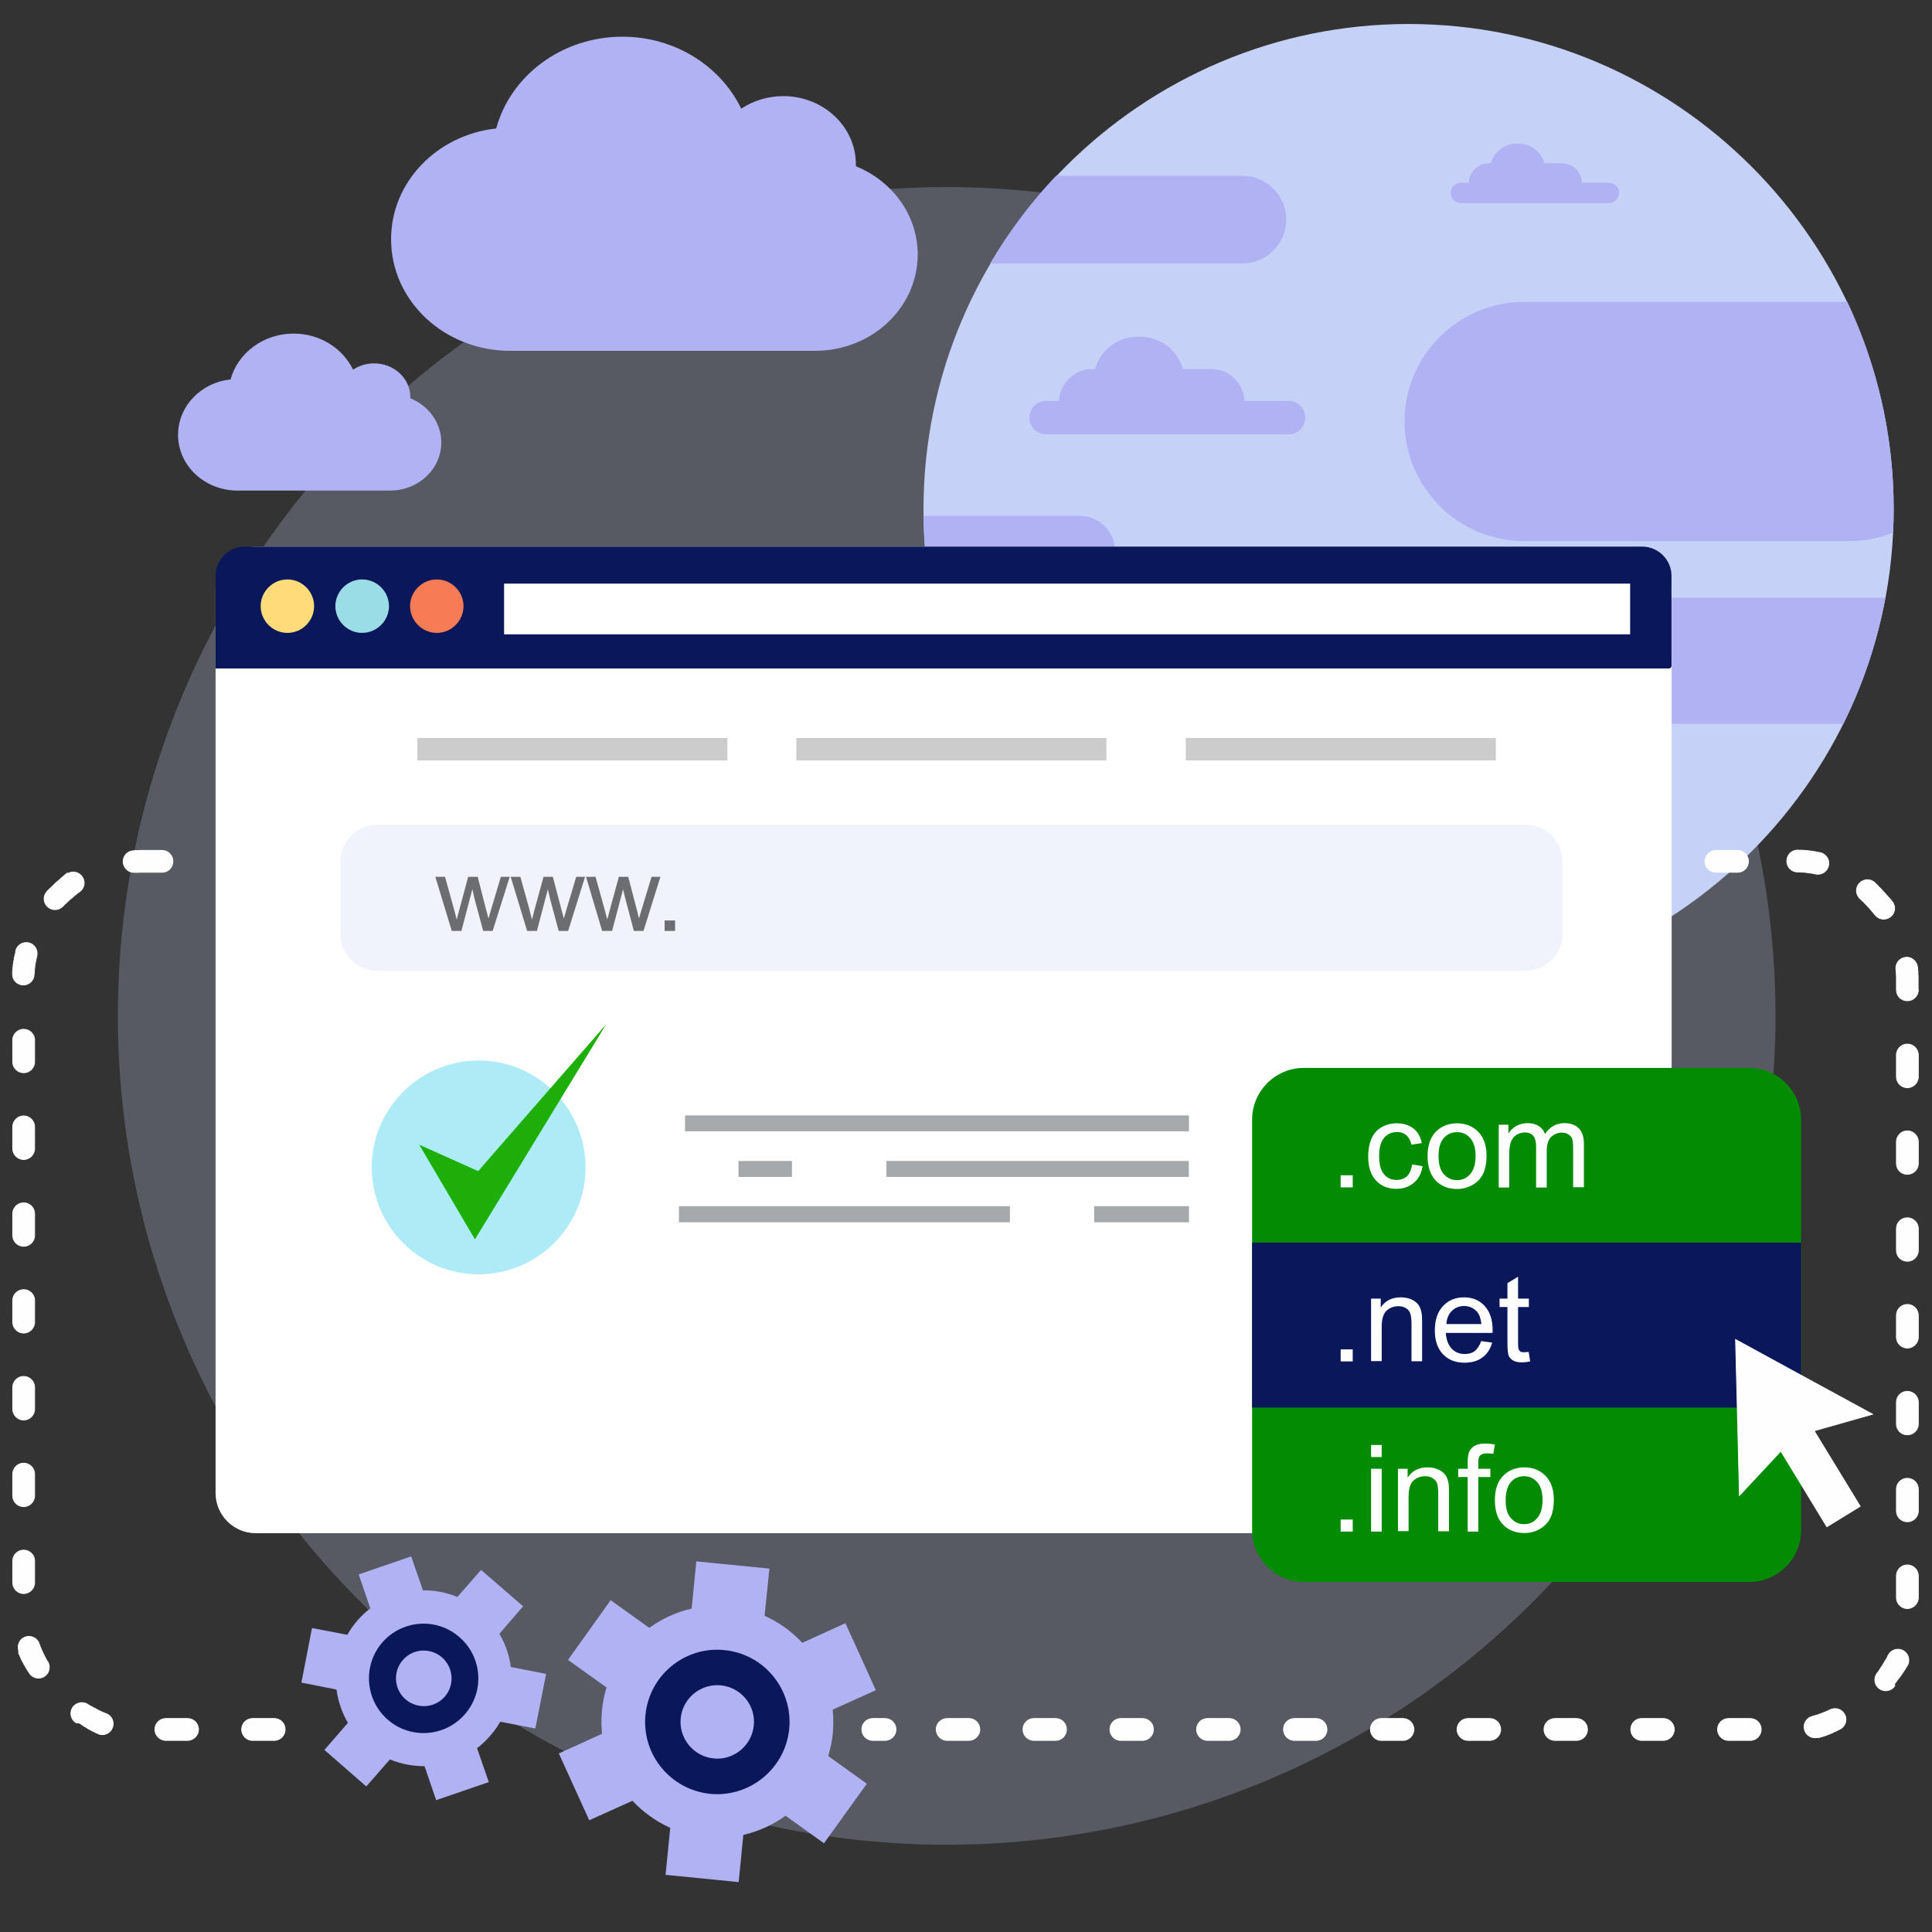
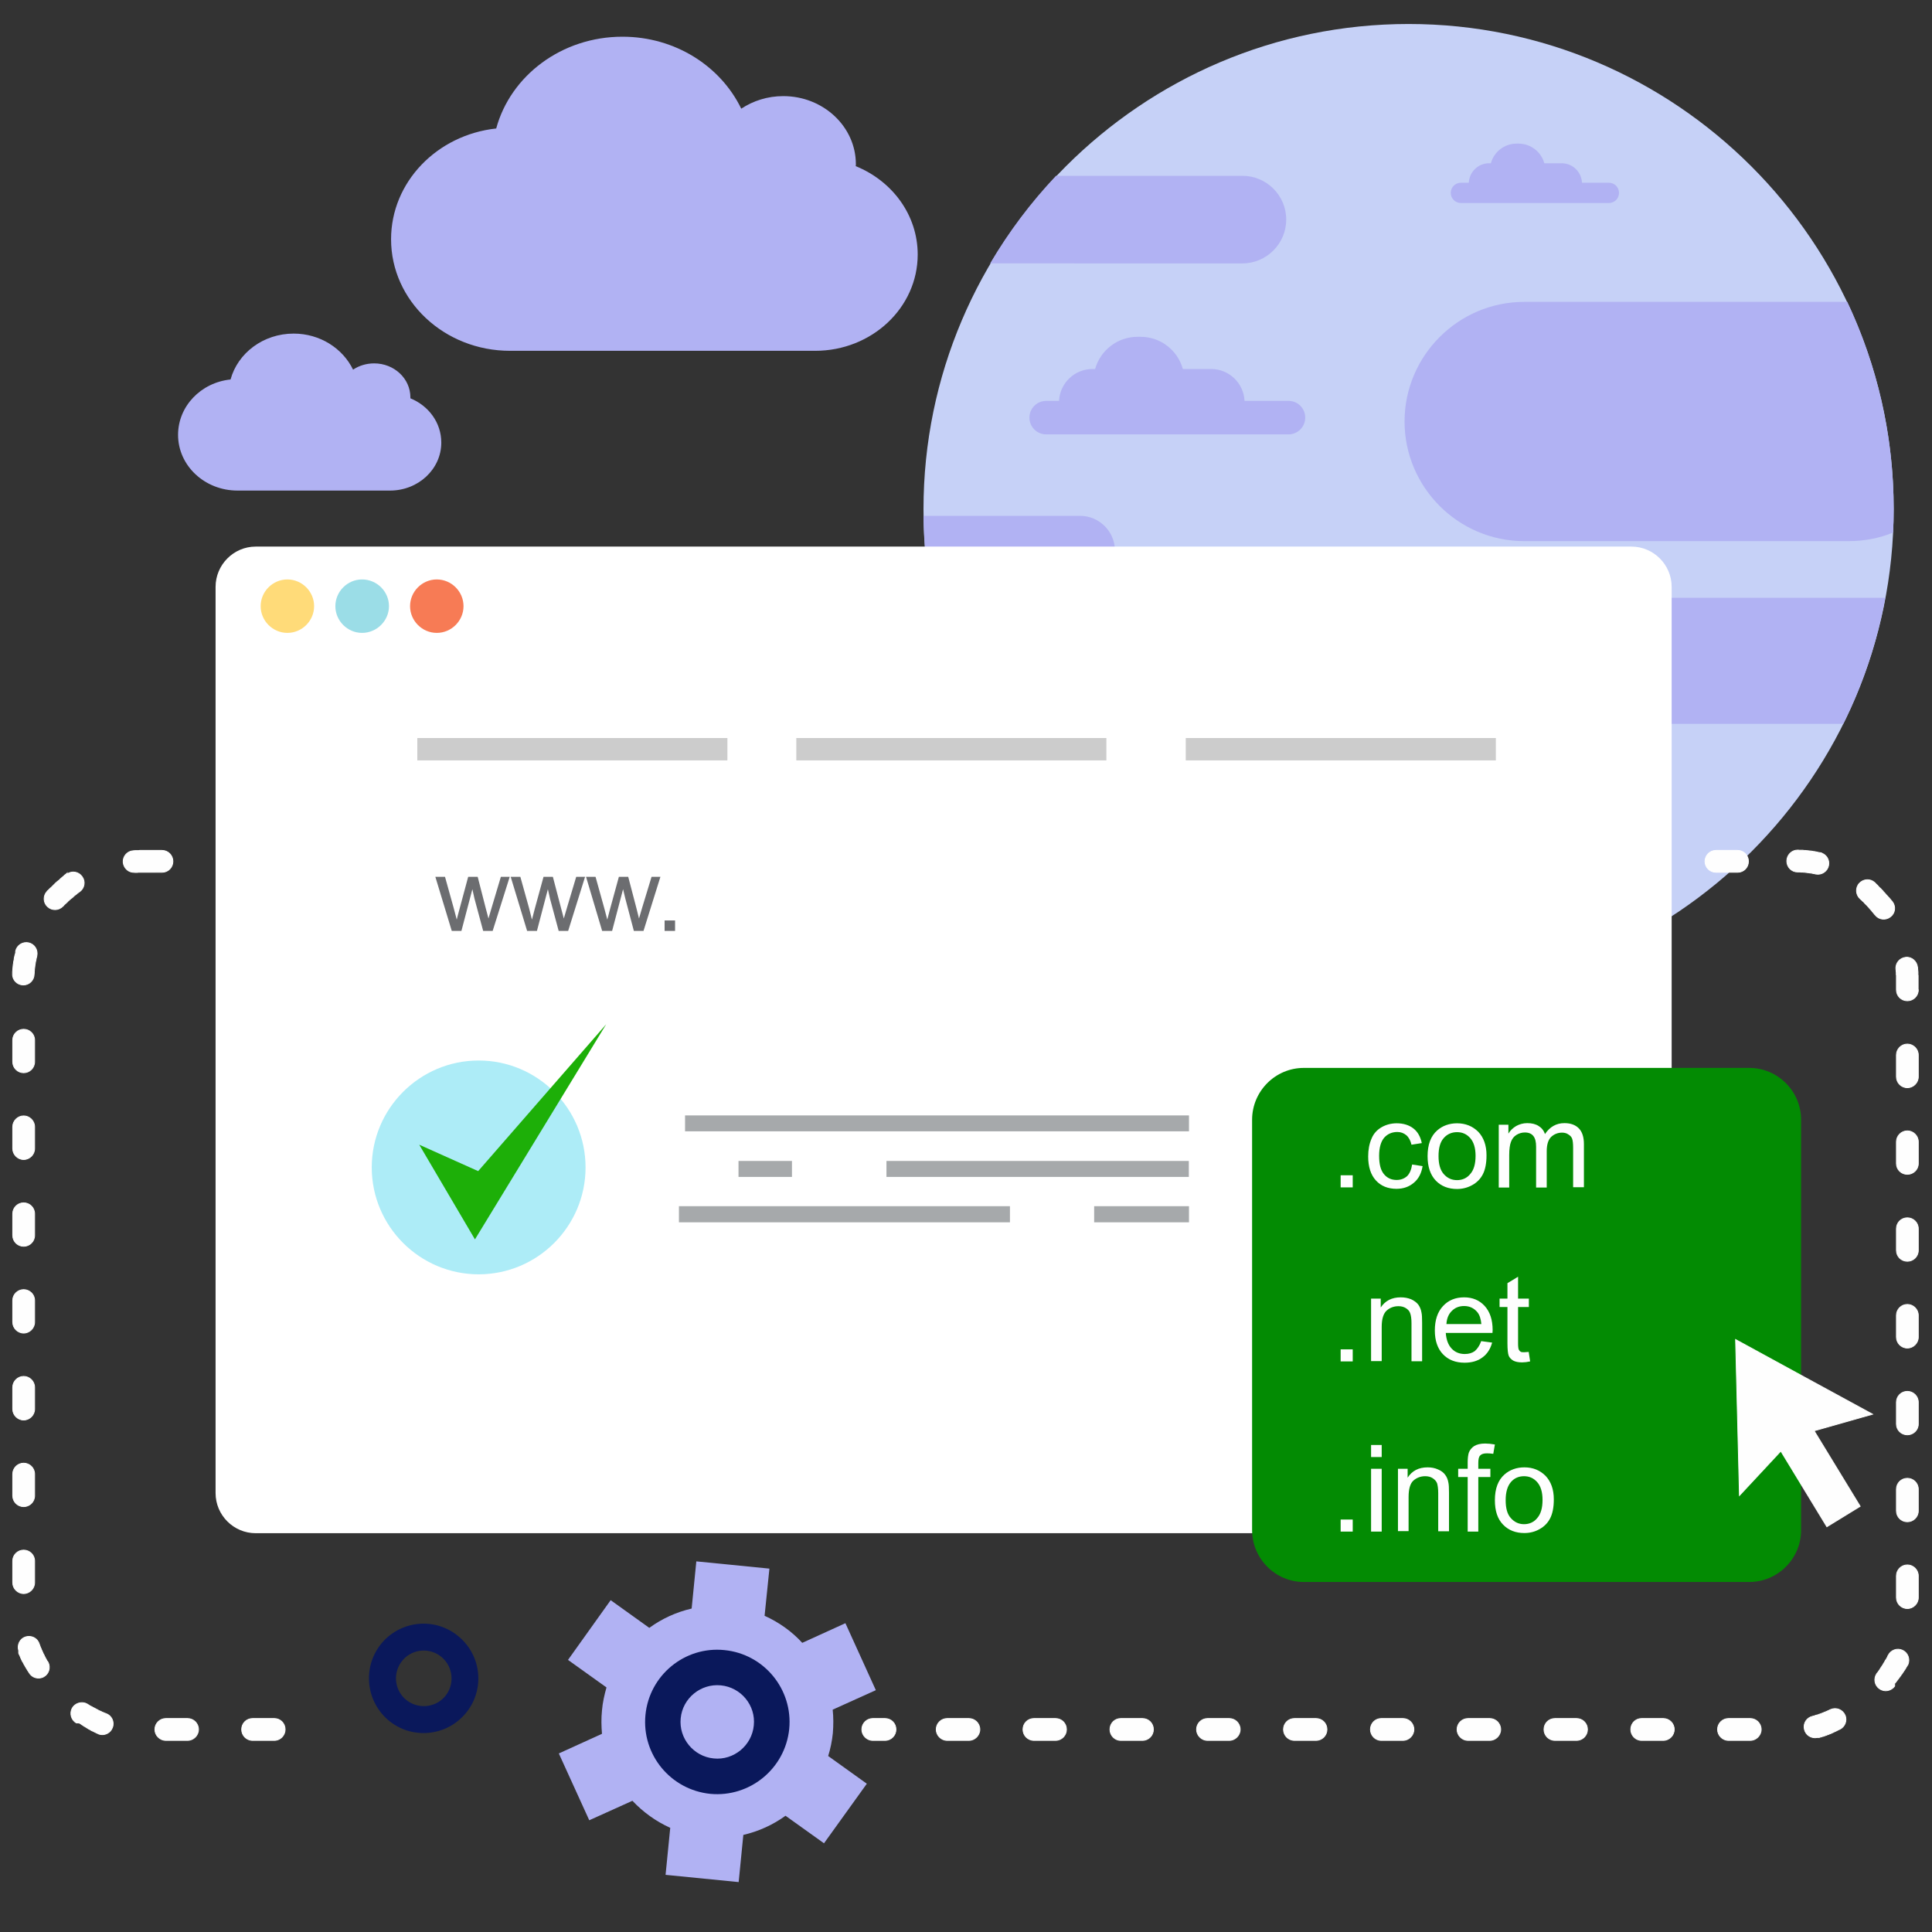
<svg xmlns="http://www.w3.org/2000/svg" version="1.1" id="Domain_Checker_2_" x="0" y="0" viewBox="0 0 1200 1200" xml:space="preserve">
  <rect x="0" y="0" width="1200" height="1200" fill="#333333" stroke="none" />
  <style>.st5{fill:#b1b2f3}.st5,.st6,.st7{fill-rule:evenodd;clip-rule:evenodd}.st6{fill:#fff}.st7{fill:#0a185b}</style>
  <g id="Background">
-     <circle id="Background_2" cx="588" cy="631" r="514.8" opacity=".25" fill="#c6d1f7" />
-   </g>
+     </g>
  <g id="Domain_Checker_1_">
    <path d="M874.9 617.5c165.9 0 301.3-135.4 301.3-301.3 0-166-135.4-301.3-301.3-301.3-166 0-301.3 135.4-301.3 301.3-.1 165.9 135.3 301.3 301.3 301.3z" fill-rule="evenodd" clip-rule="evenodd" fill="#c6d1f7" />
    <path class="st5" d="M1171 371.3c-5.1 27.6-13.9 53.9-26.1 78.3H905.2c-21.6 0-39.2-17.6-39.2-39.1 0-21.6 17.6-39.2 39.2-39.2H1171zm-23.6-183.8c18.4 39 28.8 82.6 28.8 128.7 0 4.9-.1 9.7-.4 14.6-8.5 3.5-17.9 5.3-27.6 5.3H946.7c-40.9 0-74.3-33.4-74.3-74.3s33.4-74.3 74.3-74.3h200.7zM593.5 424.4c-12.5-32.3-19.5-67.4-19.9-104h97.3c11.8 0 21.6 9.7 21.6 21.6 0 3.2-.7 6.1-1.9 8.9H746c20.3 0 36.8 16.6 36.8 36.8 0 20.3-16.6 36.8-36.8 36.8H593.5zM615 163.6c11.6-19.7 25.3-37.9 40.9-54.4h115.8c15 0 27.2 12.2 27.2 27.2 0 14.9-12.2 27.2-27.2 27.2H615z" />
    <path class="st6" d="M158.8 339.5h854.5c13.8 0 25 11.3 25 25v562.9c0 13.7-11.2 24.9-25 24.9H158.8c-13.7 0-24.9-11.2-24.9-24.9V364.5c0-13.7 11.2-25 24.9-25z" />
-     <path class="st7" d="M152 339.5h868c10 0 18.2 8.2 18.2 18.2v56c0 .8-.7 1.5-1.6 1.5H133.9v-57.5c0-10 8.1-18.2 18.1-18.2z" />
    <path d="M178.5 393.1c9.1 0 16.6-7.5 16.6-16.6 0-9.1-7.5-16.6-16.6-16.6-9.1 0-16.6 7.5-16.6 16.6 0 9.1 7.5 16.6 16.6 16.6z" fill-rule="evenodd" clip-rule="evenodd" fill="#ffdb79" />
    <path d="M224.9 393.1c9.1 0 16.7-7.5 16.7-16.6 0-9.1-7.5-16.6-16.7-16.6-9.1 0-16.6 7.5-16.6 16.6 0 9.1 7.5 16.6 16.6 16.6z" fill-rule="evenodd" clip-rule="evenodd" fill="#9bdde7" />
    <path d="M271.3 393.1c9.1 0 16.6-7.5 16.6-16.6 0-9.1-7.5-16.6-16.6-16.6-9.1 0-16.6 7.5-16.6 16.6 0 9.1 7.5 16.6 16.6 16.6z" fill-rule="evenodd" clip-rule="evenodd" fill="#f77b55" />
    <path class="st6" d="M313.1 362.5h699.4V394H313.1z" />
    <g fill-rule="evenodd" clip-rule="evenodd">
-       <path d="M234.4 512.3h713.3c12.5 0 22.8 10.3 22.8 22.8v45.1c0 12.5-10.3 22.8-22.8 22.8H234.4c-12.6 0-22.9-10.3-22.9-22.8v-45.1c0-12.6 10.3-22.8 22.9-22.8z" opacity=".25" fill="#c6d1f7" />
      <path d="M494.6 458.4h192.6v13.9H494.6zm-235.4 0h192.6v13.9H259.2zm477.3 0h192.6v13.9H736.5z" fill="#ccc" />
      <path d="M280.6 578.2l-10.2-33.6h6l5.4 19.4 1.9 7.2c.1-.4.6-2.6 1.8-6.9l5.3-19.7h5.9l5 19.5 1.7 6.4 1.9-6.5 5.8-19.4h5.5L306 578.2h-5.9l-5.4-20.1-1.3-5.8-6.8 25.9h-6zm46.8 0l-10.2-33.6h6l5.4 19.4 1.8 7.2c.1-.4.7-2.6 1.8-6.9l5.4-19.7h5.8l5.1 19.5 1.7 6.4 1.9-6.5 5.8-19.4h5.5l-10.5 33.6H347l-5.4-20.1-1.3-5.8-6.8 25.9h-6.1zm46.6 0l-10-33.6h5.9l5.4 19.4 1.9 7.2c.1-.4.7-2.6 1.8-6.9l5.4-19.7h5.8l5.1 19.5 1.6 6.4 1.9-6.5 5.9-19.4h5.5l-10.5 33.6h-6l-5.3-20.1-1.4-5.8-6.8 25.9H374zm38.8 0v-6.5h6.5v6.5h-6.5z" fill="#6c6d70" />
      <path d="M297.3 791.5c36.6 0 66.4-29.8 66.4-66.4 0-36.6-29.8-66.4-66.4-66.4-36.6 0-66.4 29.8-66.4 66.4 0 36.6 29.8 66.4 66.4 66.4z" fill="#adecf7" />
      <path fill="#1daf08" d="M260.4 711l34.6 58.8 81.5-133.6-79.5 91.2z" />
      <path d="M425.5 692.8h313v9.9h-313zm125.1 28.3h187.8v9.9H550.6zm-128.9 28.1h205.6v10H421.7zm257.9 0h58.9v10h-58.9zm-220.9-28.1h33.2v9.9h-33.2z" fill="#a6a9ab" />
    </g>
    <path d="M809.8 663.3h276.7c17.7 0 32.2 14.5 32.2 32.2v254.9c0 17.7-14.5 32.2-32.2 32.2H809.8c-17.6 0-32.1-14.5-32.1-32.2V695.5c0-17.7 14.4-32.2 32.1-32.2z" fill-rule="evenodd" clip-rule="evenodd" fill="#038B03" />
-     <path class="st7" d="M777.7 771.8h341v102.5h-341z" />
    <path d="M935.2 931.8c0 5 1 8.7 3.2 11.1 2.2 2.5 4.9 3.8 8.2 3.8 3.2 0 6.1-1.2 8.2-3.8 2.2-2.5 3.3-6.2 3.3-11.3 0-4.8-1.1-8.5-3.3-11-2.2-2.5-4.9-3.7-8.2-3.7-3.3 0-6.1 1.2-8.2 3.7-2.1 2.5-3.2 6.2-3.2 11.2zm-6.7 0c0-7.2 2-12.5 6-16 3.3-2.9 7.5-4.4 12.3-4.4 5.4 0 9.7 1.8 13.2 5.3 3.3 3.5 5.1 8.3 5.1 14.6 0 5-.8 8.9-2.3 11.8-1.5 2.9-3.7 5.1-6.6 6.7-2.8 1.6-6 2.4-9.4 2.4-5.4 0-9.8-1.7-13.2-5.2-3.5-3.6-5.1-8.6-5.1-15.2zm-16.9 19.5v-33.9h-5.9v-5.1h5.9v-4.1c0-2.6.3-4.6.7-5.9.6-1.7 1.8-3.1 3.3-4.1 1.6-1 3.9-1.6 6.8-1.6 1.8 0 3.9.2 6.1.6l-1 5.8c-1.4-.2-2.7-.3-3.9-.3-2 0-3.4.4-4.2 1.3-.9.8-1.2 2.5-1.2 4.7v3.6h7.5v5.1h-7.5v33.9h-6.6zm-43.3 0v-39h6v5.5c2.8-4.3 6.9-6.4 12.4-6.4 2.4 0 4.5.4 6.5 1.3 1.9.8 3.4 1.9 4.4 3.3 1 1.3 1.7 3 2 4.8.3 1.2.4 3.3.4 6.4v23.9h-6.7v-23.7c0-2.7-.3-4.7-.7-6.1-.5-1.3-1.5-2.4-2.8-3.2-1.2-.8-2.8-1.2-4.6-1.2-2.8 0-5.2.9-7.3 2.7-2 1.8-3 5.2-3 10.2V951h-6.6zm-16.7 0v-39h6.6v39h-6.6zm0-46.3v-7.5h6.6v7.5h-6.6zm-18.9 46.3v-7.5h7.5v7.5h-7.5zm116.8-111.6l.9 5.9c-1.8.4-3.5.6-5 .6-2.4 0-4.2-.4-5.5-1.1-1.3-.8-2.3-1.8-2.8-3-.5-1.3-.8-3.9-.8-7.8v-22.5h-4.9v-5.2h4.9V797l6.6-4v13.6h6.7v5.2h-6.7v22.8c0 1.8.2 3.1.4 3.6.3.5.6 1 1.1 1.3.5.4 1.3.4 2.3.4.6 0 1.6-.1 2.8-.2zm-51.1-17.3h21.7c-.3-3.2-1.1-5.7-2.5-7.4-2.1-2.5-4.8-3.8-8.2-3.8-3.1 0-5.6 1-7.6 3-2.1 2-3.2 4.8-3.4 8.2zM920 833l6.8.9c-1.1 4-3.1 7.1-6 9.2-2.9 2.2-6.6 3.3-11.1 3.3-5.7 0-10.2-1.8-13.5-5.3-3.3-3.5-5-8.4-5-14.7 0-6.5 1.7-11.6 5.1-15.2 3.3-3.6 7.7-5.4 13.1-5.4 5.2 0 9.5 1.8 12.7 5.3 3.3 3.6 5 8.6 5 15 0 .3-.1 1-.1 1.8h-29c.3 4.2 1.5 7.5 3.7 9.8 2.1 2.2 4.8 3.3 8.1 3.3 2.5 0 4.5-.6 6.2-1.8 1.6-1.4 3-3.4 4-6.2zm-68.4 12.6v-39h6v5.5c2.8-4.2 6.9-6.3 12.4-6.3 2.4 0 4.5.4 6.5 1.2 1.9.9 3.4 2 4.4 3.3 1 1.4 1.7 3 2 4.9.3 1.2.4 3.3.4 6.4v23.9h-6.6v-23.7c0-2.7-.3-4.7-.8-6.1-.4-1.3-1.4-2.4-2.7-3.2-1.3-.8-2.8-1.2-4.6-1.2-2.8 0-5.3.9-7.3 2.7-2 1.8-3.1 5.1-3.1 10.1v21.3h-6.6zm-18.9 0v-7.5h7.5v7.5h-7.5zm98.2-108v-39h6v5.5c1.1-1.9 2.8-3.5 4.8-4.7 2-1.1 4.3-1.8 6.9-1.8 2.9 0 5.3.6 7.1 1.8 1.8 1.1 3.2 2.8 3.9 5 3.1-4.6 7.1-6.8 12.1-6.8 3.9 0 6.8 1.1 8.9 3.2 2.1 2.1 3.2 5.4 3.2 9.8v26.8h-6.7V713c0-2.6-.2-4.5-.6-5.7-.4-1.1-1.2-2-2.4-2.7-1.1-.8-2.5-1.1-3.9-1.1-2.7 0-5 1-6.8 2.7-1.8 1.8-2.7 4.8-2.7 8.8v22.6h-6.6v-25.3c0-3-.5-5.2-1.7-6.7-1.1-1.4-2.8-2.2-5.3-2.2-1.8 0-3.6.5-5.2 1.5s-2.7 2.4-3.4 4.3c-.7 1.8-1.1 4.6-1.1 8.2v20.2h-6.5zm-37.4-19.5c0 5 1.1 8.7 3.2 11.1 2.2 2.5 4.9 3.8 8.3 3.8 3.2 0 6.1-1.2 8.2-3.8 2.2-2.5 3.3-6.2 3.3-11.3 0-4.8-1.1-8.5-3.3-11-2.2-2.5-4.9-3.7-8.2-3.7-3.3 0-6.1 1.2-8.3 3.7-2.2 2.5-3.2 6.2-3.2 11.2zm-6.8 0c0-7.2 2-12.5 6-16 3.3-2.9 7.5-4.4 12.3-4.4 5.3 0 9.7 1.8 13.2 5.3 3.3 3.5 5.1 8.3 5.1 14.6 0 5-.8 8.9-2.3 11.8-1.5 2.9-3.7 5.1-6.6 6.7-2.9 1.6-6 2.4-9.4 2.4-5.4 0-9.8-1.7-13.2-5.2-3.4-3.6-5.1-8.6-5.1-15.2zm-9.6 5.2l6.5 1c-.7 4.4-2.5 7.9-5.4 10.3-2.9 2.5-6.5 3.8-10.8 3.8-5.3 0-9.6-1.7-12.8-5.2-3.2-3.5-4.8-8.5-4.8-14.9 0-4.2.7-7.9 2.1-11.1 1.3-3.2 3.5-5.5 6.3-7.1 2.8-1.6 6-2.4 9.3-2.4 4.2 0 7.7 1.1 10.4 3.2s4.4 5.2 5.2 9.1l-6.4 1c-.6-2.6-1.7-4.6-3.2-5.9-1.6-1.3-3.4-2-5.6-2-3.3 0-6.1 1.2-8.2 3.6-2 2.4-3.1 6.1-3.1 11.2 0 5.3 1 9 3 11.4 2 2.4 4.6 3.6 7.9 3.6 2.5 0 4.7-.8 6.5-2.4 1.5-1.5 2.6-3.9 3.1-7.2zm-44.4 14.3V730h7.5v7.5h-7.5z" fill="#fefefe" fill-rule="evenodd" clip-rule="evenodd" />
    <path class="st5" d="M474.9 1003.6c8.9 4 16.9 9.7 23.4 16.8l26.8-12.2 18.9 41.6-26.8 12.1c.5 4.7.5 9.6.1 14.6-.5 4.9-1.5 9.7-2.9 14.2l24 17.2-26.6 37-23.9-17.1c-7.7 5.6-16.7 9.7-26.2 11.9l-2.9 29.3-45.4-4.5 2.9-29.2c-8.9-4-16.9-9.8-23.5-16.8l-26.8 12.1-18.9-41.5 26.8-12.2c-.4-4.7-.5-9.6 0-14.5.4-4.9 1.5-9.7 2.8-14.3l-23.9-17.1 26.5-37.1 24 17.2c7.8-5.7 16.8-9.8 26.3-12l2.9-29.3 45.4 4.5-3 29.3z" />
    <path class="st7" d="M447.7 1046.8c12.5 1.2 21.8 12.4 20.5 24.9-1.2 12.5-12.5 21.8-24.9 20.5-12.5-1.2-21.8-12.5-20.5-25 1.2-12.4 12.4-21.6 24.9-20.4zm2.2-21.9c24.7 2.4 42.7 24.4 40.3 49-2.5 24.6-24.4 42.6-49 40.3-24.7-2.5-42.7-24.4-40.3-49 2.4-24.7 24.4-42.8 49-40.3z" />
-     <path class="st5" d="M310.2 1014.8c3.8 6.4 6.1 13.4 7.1 20.6l21.9 4.3-6.7 33.9-21.8-4.2c-1.8 3.2-3.9 6.1-6.4 8.9-2.5 2.8-5.1 5.4-8 7.5l7.3 21.1-32.7 11.2-7.2-21.1c-7.3 0-14.6-1.3-21.5-4.2l-14.7 16.8-26-22.7 14.6-16.8c-3.8-6.5-6.1-13.5-7.1-20.7l-21.8-4.3 6.6-33.9 21.9 4.2c1.8-3.1 3.9-6.1 6.3-8.9 2.5-2.8 5.2-5.4 8-7.5l-7.2-21.1 32.6-11.2 7.3 21.1c7.3-.1 14.6 1.3 21.4 4.1l14.7-16.8 26.1 22.6-14.7 17.1z" />
    <path class="st7" d="M274.5 1029.4c7.2 6.3 8 17.2 1.8 24.4-6.3 7.2-17.2 7.9-24.4 1.7-7.2-6.2-8-17.2-1.7-24.4 6.2-7.2 17.1-7.9 24.3-1.7zm10.9-12.5c14.2 12.3 15.7 33.8 3.3 47.9-12.3 14.1-33.8 15.6-47.9 3.3-14.1-12.4-15.6-33.8-3.3-48 12.4-14.1 33.8-15.6 47.9-3.2z" />
    <g fill="#fefefe" stroke="#fefefe" stroke-width=".5" stroke-miterlimit="10">
      <path fill-rule="evenodd" clip-rule="evenodd" d="M1078 832l42.5 23.2 42.6 23.2-36.3 10.3 28.6 46.9-20.7 12.7-28.6-47-25.7 27.6-1.2-48.4z" />
      <path d="M83.6 541.8c-3.7.3-6.8-2.6-7.1-6.3-.2-3.7 2.6-6.9 6.4-7.1h.4l.5-.1h2.4l.5-.1h13.9c3.8 0 6.8 3.1 6.8 6.8 0 3.8-3 6.8-6.8 6.8H85.8l-.4.1h-1.8zm-42 1.1c3-2.2 7.2-1.5 9.4 1.6 2.2 3 1.5 7.2-1.6 9.4l-.2.1-.4.3-.4.3-.3.2-.3.3-.4.3-.3.3-.4.2-.3.3-.4.3-.3.3-.3.3-.3.3-.4.3-.3.2-.4.3-.3.3-.4.3-.3.3-.3.3-.4.3-.3.3-.3.4-.4.3-.3.3-.3.3-.4.3-.3.3-.3.3-.3.4-.3.3H39c-2.5 2.7-6.8 2.8-9.5.2-2.7-2.5-2.8-6.8-.2-9.5l.1-.2.4-.3.3-.3.4-.4.4-.4.4-.4.4-.3L33 550l.4-.4.4-.4.2-.2.3-.3.4-.4.4-.3.4-.4.4-.3.4-.3.4-.3.4-.4.3-.3.4-.4.4-.3.4-.4.4-.3.4-.3.4-.4.3-.3.4-.3.4-.3.4-.3.4-.4-.1.6zM9.7 590.8c.8-3.7 4.4-6 8.1-5.2 3.6.8 5.9 4.4 5.1 8.1v.1l-.1.4-.1.4-.1.4-.1.4-.1.4v.3l-.1.4-.1.4-.1.4-.1.4v.4l-.1.4-.1.4v.4l-.1.3v.4l-.1.4v.4l-.1.4v.4l-.1.4v.8l-.1.4v1.2l-.1.4v.4h0c-.1 3.8-3.2 6.7-6.9 6.6-3.7-.1-6.7-3.2-6.5-6.9v-1.5l.1-.5v-1l.1-.4v-.5l.1-.5v-.5l.1-.4v-.5l.1-.5.1-.4v-.5l.1-.5.1-.4.1-.5.1-.5v-.4l.1-.5.1-.4.1-.5.1-.4.1-.5.2-.5.1-.4.1-.5v-.9h0zM7.9 646c0-3.7 3.1-6.7 6.8-6.7 3.7 0 6.8 3 6.8 6.7v13.5c0 3.8-3.1 6.8-6.8 6.8-3.7 0-6.8-3-6.8-6.8V646zm0 53.9c0-3.7 3.1-6.8 6.8-6.8 3.7 0 6.8 3.1 6.8 6.8v13.5c0 3.7-3.1 6.8-6.8 6.8-3.7 0-6.8-3.1-6.8-6.8v-13.5zm0 54c0-3.8 3.1-6.8 6.8-6.8 3.7 0 6.8 3 6.8 6.8v13.4c0 3.8-3.1 6.8-6.8 6.8-3.7 0-6.8-3-6.8-6.8v-13.4zm0 53.8c0-3.7 3.1-6.7 6.8-6.7 3.7 0 6.8 3 6.8 6.7v13.5c0 3.7-3.1 6.8-6.8 6.8-3.7 0-6.8-3.1-6.8-6.8v-13.5zm0 54c0-3.7 3.1-6.8 6.8-6.8 3.7 0 6.8 3.1 6.8 6.8v13.5c0 3.7-3.1 6.8-6.8 6.8-3.7 0-6.8-3.1-6.8-6.8v-13.5zm0 53.9c0-3.8 3.1-6.8 6.8-6.8 3.7 0 6.8 3 6.8 6.8V929c0 3.8-3.1 6.8-6.8 6.8-3.7 0-6.8-3-6.8-6.8v-13.4zm0 53.9c0-3.7 3.1-6.7 6.8-6.7 3.7 0 6.8 3 6.8 6.7V983c0 3.7-3.1 6.8-6.8 6.8-3.7 0-6.8-3.1-6.8-6.8v-13.5zm3.7 55.7c-1.1-3.6.8-7.4 4.3-8.5 3.6-1.1 7.4.8 8.5 4.4l.1.4.2.3.1.4.1.4.2.3.1.4.2.4.2.4.1.4.2.4.2.4.1.3.2.4.2.4.1.4.2.3.2.4.2.4.2.3.1.4.2.3.2.4.2.4.2.4.2.3.2.4.2.4.2.4.3.3.2.3.1.2c1.8 3.3.5 7.4-2.7 9.1-3.3 1.8-7.4.5-9.1-2.7l-.2-.3-.3-.4-.2-.4-.3-.4-.2-.4-.3-.4-.2-.4-.2-.4-.3-.4-.2-.4-.2-.4-.3-.4-.2-.4-.2-.4-.2-.4-.2-.4-.3-.4-.2-.4-.2-.4-.2-.4-.2-.5-.2-.4-.2-.4-.1-.4-.2-.4-.2-.5-.2-.4-.2-.4-.2-.4-.1-.5v-1.4zm35.8 44.9c-3.2-1.8-4.3-6-2.5-9.2 1.9-3.2 6.1-4.3 9.3-2.5v.1l.4.2.4.2.3.2.4.3.4.2.4.2.4.2.4.2.3.2.4.2.4.2.4.2.4.2.3.2.4.2.4.2.4.2.3.2.4.2.4.2.4.2.4.1.4.2.3.2.4.2.4.1.4.2.4.2.4.1.4.2h.1c3.5 1.2 5.4 5.1 4.1 8.6-1.2 3.5-5.1 5.4-8.6 4.1l-.2-.1-.4-.2-.5-.2-.4-.2-.4-.2-.4-.2-.4-.2-.4-.2-.4-.2-.5-.2-.4-.2-.4-.2-.4-.3-.4-.2-.4-.2-.4-.2-.4-.3-.4-.2-.4-.3-.4-.2-.4-.3-.4-.2-.4-.2-.4-.3-.4-.3-.4-.2-.4-.3-.4-.3-.4-.2-.4-.3-1.9-.1h0zM103 1081c-3.7 0-6.8-3.1-6.8-6.8 0-3.8 3.1-6.8 6.8-6.8h13.5c3.7 0 6.8 3 6.8 6.8 0 3.7-3.1 6.8-6.8 6.8H103zm53.9 0c-3.8 0-6.8-3.1-6.8-6.8 0-3.8 3-6.8 6.8-6.8h13.5c3.7 0 6.7 3 6.7 6.8 0 3.7-3 6.8-6.7 6.8h-13.5zm385.2 0c-3.7 0-6.8-3.1-6.8-6.8 0-3.8 3.1-6.8 6.8-6.8h7.6c3.8 0 6.8 3 6.8 6.8 0 3.7-3 6.8-6.8 6.8h-7.6zm46.2 0c-3.7 0-6.8-3.1-6.8-6.8 0-3.8 3.1-6.8 6.8-6.8h13.5c3.7 0 6.8 3 6.8 6.8 0 3.7-3.1 6.8-6.8 6.8h-13.5zm53.9 0c-3.8 0-6.8-3.1-6.8-6.8 0-3.8 3-6.8 6.8-6.8h13.4c3.8 0 6.8 3 6.8 6.8 0 3.7-3 6.8-6.8 6.8h-13.4zm53.9 0c-3.7 0-6.7-3.1-6.7-6.8 0-3.8 3-6.8 6.7-6.8h13.5c3.8 0 6.8 3 6.8 6.8 0 3.7-3 6.8-6.8 6.8h-13.5zm53.9 0c-3.7 0-6.8-3.1-6.8-6.8 0-3.8 3.1-6.8 6.8-6.8h13.5c3.7 0 6.8 3 6.8 6.8 0 3.7-3.1 6.8-6.8 6.8H750zm54 0c-3.8 0-6.8-3.1-6.8-6.8 0-3.8 3-6.8 6.8-6.8h13.4c3.8 0 6.8 3 6.8 6.8 0 3.7-3 6.8-6.8 6.8H804zm53.9 0c-3.7 0-6.7-3.1-6.7-6.8 0-3.8 3-6.8 6.7-6.8h13.5c3.7 0 6.8 3 6.8 6.8 0 3.7-3.1 6.8-6.8 6.8h-13.5zm53.9 0c-3.7 0-6.8-3.1-6.8-6.8 0-3.8 3.1-6.8 6.8-6.8h13.5c3.7 0 6.8 3 6.8 6.8 0 3.7-3.1 6.8-6.8 6.8h-13.5zm54 0c-3.8 0-6.8-3.1-6.8-6.8 0-3.8 3-6.8 6.8-6.8h13.4c3.8 0 6.8 3 6.8 6.8 0 3.7-3 6.8-6.8 6.8h-13.4zm53.8 0c-3.7 0-6.7-3.1-6.7-6.8 0-3.8 3-6.8 6.7-6.8h13.5c3.7 0 6.8 3 6.8 6.8 0 3.7-3.1 6.8-6.8 6.8h-13.5zm54 0c-3.7 0-6.8-3.1-6.8-6.8 0-3.8 3.1-6.8 6.8-6.8h13.5c3.7 0 6.8 3 6.8 6.8 0 3.7-3.1 6.8-6.8 6.8h-13.5zm55.2-1.8c-3.7.8-7.3-1.5-8.1-5.2-.8-3.6 1.5-7.2 5.2-8h0l.4-.1.4-.1.4-.1.4-.2.3-.1.4-.1.4-.1.4-.1.4-.1.3-.2.4-.1.4-.1.4-.2.3-.1.4-.1.3-.2.4-.1.4-.2.3-.1.4-.2.4-.1.4-.2.3-.1.4-.2.4-.2.3-.1.4-.2.4-.2.4-.2.3-.1h0c3.4-1.5 7.4.1 8.9 3.5s-.1 7.4-3.5 8.9h-.1l-.4.2-.4.2-.4.2-.4.2-.4.2-.4.2-.5.2-.4.2-.4.2-.4.2-.5.2-.4.2-.4.2-.4.1-.5.2-.4.2-.4.1-.5.2-.4.2-.4.1-.5.2-.4.1-.4.2-.5.1-.4.1-.5.2-.4.1-.5.1-.4.2h-1.2 0zm48-31.9c-2.2 3-6.4 3.8-9.4 1.6-3.1-2.1-3.8-6.3-1.7-9.4l.2-.3.3-.3.3-.4.2-.3.3-.4.2-.3.3-.4.2-.4.3-.4.2-.4.2-.3.3-.4.2-.3.2-.4.3-.3.2-.4.2-.4.2-.4.3-.3.2-.4.2-.4.2-.4.2-.3.2-.3.3-.4.2-.4.2-.4.2-.3.2-.4.1-.4.2-.3c1.6-3.4 5.6-4.9 9-3.3 3.4 1.6 4.8 5.6 3.3 9l-.2.3-.3.4-.2.4-.3.4-.2.4-.2.4-.3.4-.2.4-.3.4-.3.4-.2.4-.3.4-.3.4-.2.4-.3.4-.3.3-.2.4-.3.4-.3.4-.3.4-.3.4-.3.4-.3.4-.3.4-.3.4-.3.4-.3.4-.3.4-.3.3-.3.4v1.6zm14.7-55c0 3.7-3.1 6.8-6.8 6.8-3.8 0-6.8-3.1-6.8-6.8v-13.5c0-3.7 3-6.8 6.8-6.8 3.7 0 6.8 3.1 6.8 6.8v13.5zm0-53.9c0 3.8-3.1 6.8-6.8 6.8-3.8 0-6.8-3-6.8-6.8V925c0-3.8 3-6.8 6.8-6.8 3.7 0 6.8 3 6.8 6.8v13.4zm0-53.9c0 3.7-3.1 6.7-6.8 6.7-3.8 0-6.8-3-6.8-6.7V871c0-3.8 3-6.8 6.8-6.8 3.7 0 6.8 3 6.8 6.8v13.5zm0-54c0 3.7-3.1 6.8-6.8 6.8-3.8 0-6.8-3.1-6.8-6.8V817c0-3.7 3-6.8 6.8-6.8 3.7 0 6.8 3.1 6.8 6.8v13.5zm0-53.9c0 3.8-3.1 6.8-6.8 6.8-3.8 0-6.8-3-6.8-6.8v-13.4c0-3.8 3-6.8 6.8-6.8 3.7 0 6.8 3 6.8 6.8v13.4zm0-53.9c0 3.7-3.1 6.7-6.8 6.7-3.8 0-6.8-3-6.8-6.7v-13.5c0-3.7 3-6.8 6.8-6.8 3.7 0 6.8 3.1 6.8 6.8v13.5zm0-53.9c0 3.7-3.1 6.8-6.8 6.8-3.8 0-6.8-3.1-6.8-6.8v-13.5c0-3.7 3-6.8 6.8-6.8 3.7 0 6.8 3.1 6.8 6.8v13.5zm0-54c0 3.8-3.1 6.8-6.8 6.8-3.8 0-6.8-3-6.8-6.8v-9l-.1-.4V604l-.1-.4v-.8l-.1-.4v-.4c-.4-3.8 2.4-7 6.1-7.4 3.7-.4 6.9 2.5 7.3 6.1l.1.4v.9l.1.5v.5l.1.5v1.9l.1.5v8.9zm-16.1-54.7c2.3 3 1.7 7.2-1.3 9.4-3 2.3-7.2 1.7-9.4-1.2l-.2-.2-.3-.3-.2-.3-.3-.4-.3-.3-.3-.4-.3-.3-.2-.3-.3-.4-.3-.3-.3-.3-.3-.4-.3-.3-.3-.4-.3-.3-.3-.3-.3-.4-.3-.3-.3-.3-.4-.4-.3-.3-.3-.3-.3-.3-.3-.4-.3-.3-.4-.3-.3-.3-.3-.3-.3-.3-.4-.3-.3-.4h-.1c-2.7-2.5-3-6.8-.4-9.6 2.5-2.7 6.8-3 9.5-.4l.2.1.3.4.4.4.4.4.4.3.3.4.4.4.3.4.3.3.4.3.4.4.4.4.3.4.4.3.3.4.3.4.4.4.4.4.3.4.4.4.3.4.3.3.4.4.3.4.3.3.4.4.3.4.4.4.3.4.3.4.4.4.3.4zm-45-30.5c3.7.7 6.1 4.2 5.4 7.9-.7 3.6-4.2 6.1-7.9 5.4h-.1l-.4-.1-.4-.1-.4-.1h-.4l-.3-.1-.4-.1-.4-.1h-.4l-.4-.1h-.4l-.4-.1h-.4l-.4-.1h-.4l-.4-.1h-.4l-.4-.1h-.8l-.3-.1h-1.5l-.4-.1h-1.6c-3.7 0-6.7-3-6.7-6.8 0-3.7 3-6.8 6.7-6.8h.5l.5.1h2.4l.5.1h.9l.5.1h.5l.5.1h.4l.5.1h.5l.4.1h.5l.5.1.4.1.5.1h.5l.4.1.5.1.5.1.4.1.5.1.4.1.7.1h0zm-51.1-1.4c3.7 0 6.7 3.1 6.7 6.8 0 3.8-3 6.8-6.7 6.8h-13.5c-3.7 0-6.8-3-6.8-6.8 0-3.7 3.1-6.8 6.8-6.8h13.5z" />
    </g>
    <path class="st5" d="M386.6 22.8c-37.7 0-69.5 24.2-78.4 57-36.8 4-65.3 33.3-65.3 68.8 0 38.3 33.1 69.3 73.9 69.3h189.5c35.2 0 63.7-26.8 63.7-59.8 0-24.6-15.8-45.7-38.5-54.9.1-.4.1-.8.1-1.2 0-23.3-20.2-42.3-45.1-42.3-9.7 0-18.7 2.9-26.1 7.8-12.8-26.4-41-44.7-73.8-44.7zM182.4 207.2c-18.9 0-34.7 12.1-39.2 28.5-18.4 1.9-32.6 16.6-32.6 34.4 0 19.1 16.5 34.6 36.9 34.6h94.8c17.5 0 31.8-13.3 31.8-29.8 0-12.4-7.9-22.9-19.2-27.5v-.6c0-11.7-10.1-21.1-22.5-21.1-4.8 0-9.4 1.4-13.1 3.9-6.4-13.2-20.5-22.4-36.9-22.4z" />
  </g>
  <path d="M999.3 113.5h-16.7c-.3-6.7-5.8-12.1-12.6-12.1h-10.8c-1.9-7-8.4-12.2-16-12.2H942c-7.7 0-14.1 5.2-16 12.2h-1.1c-6.8 0-12.3 5.4-12.6 12.1h-4.9c-3.5 0-6.3 2.8-6.3 6.3s2.8 6.3 6.3 6.3h91.9c3.5 0 6.3-2.8 6.3-6.3s-2.8-6.3-6.3-6.3zM800.3 249H773c-.5-11-9.6-19.8-20.7-19.8h-17.6c-3.2-11.5-13.7-20-26.3-20h-1.9c-12.5 0-23.1 8.5-26.3 20h-1.7c-11.1 0-20.2 8.8-20.7 19.8h-8c-5.7 0-10.4 4.6-10.4 10.4 0 5.7 4.6 10.4 10.4 10.4h150.5c5.7 0 10.4-4.6 10.4-10.4 0-5.8-4.6-10.4-10.4-10.4z" fill="#b1b2f3" />
</svg>